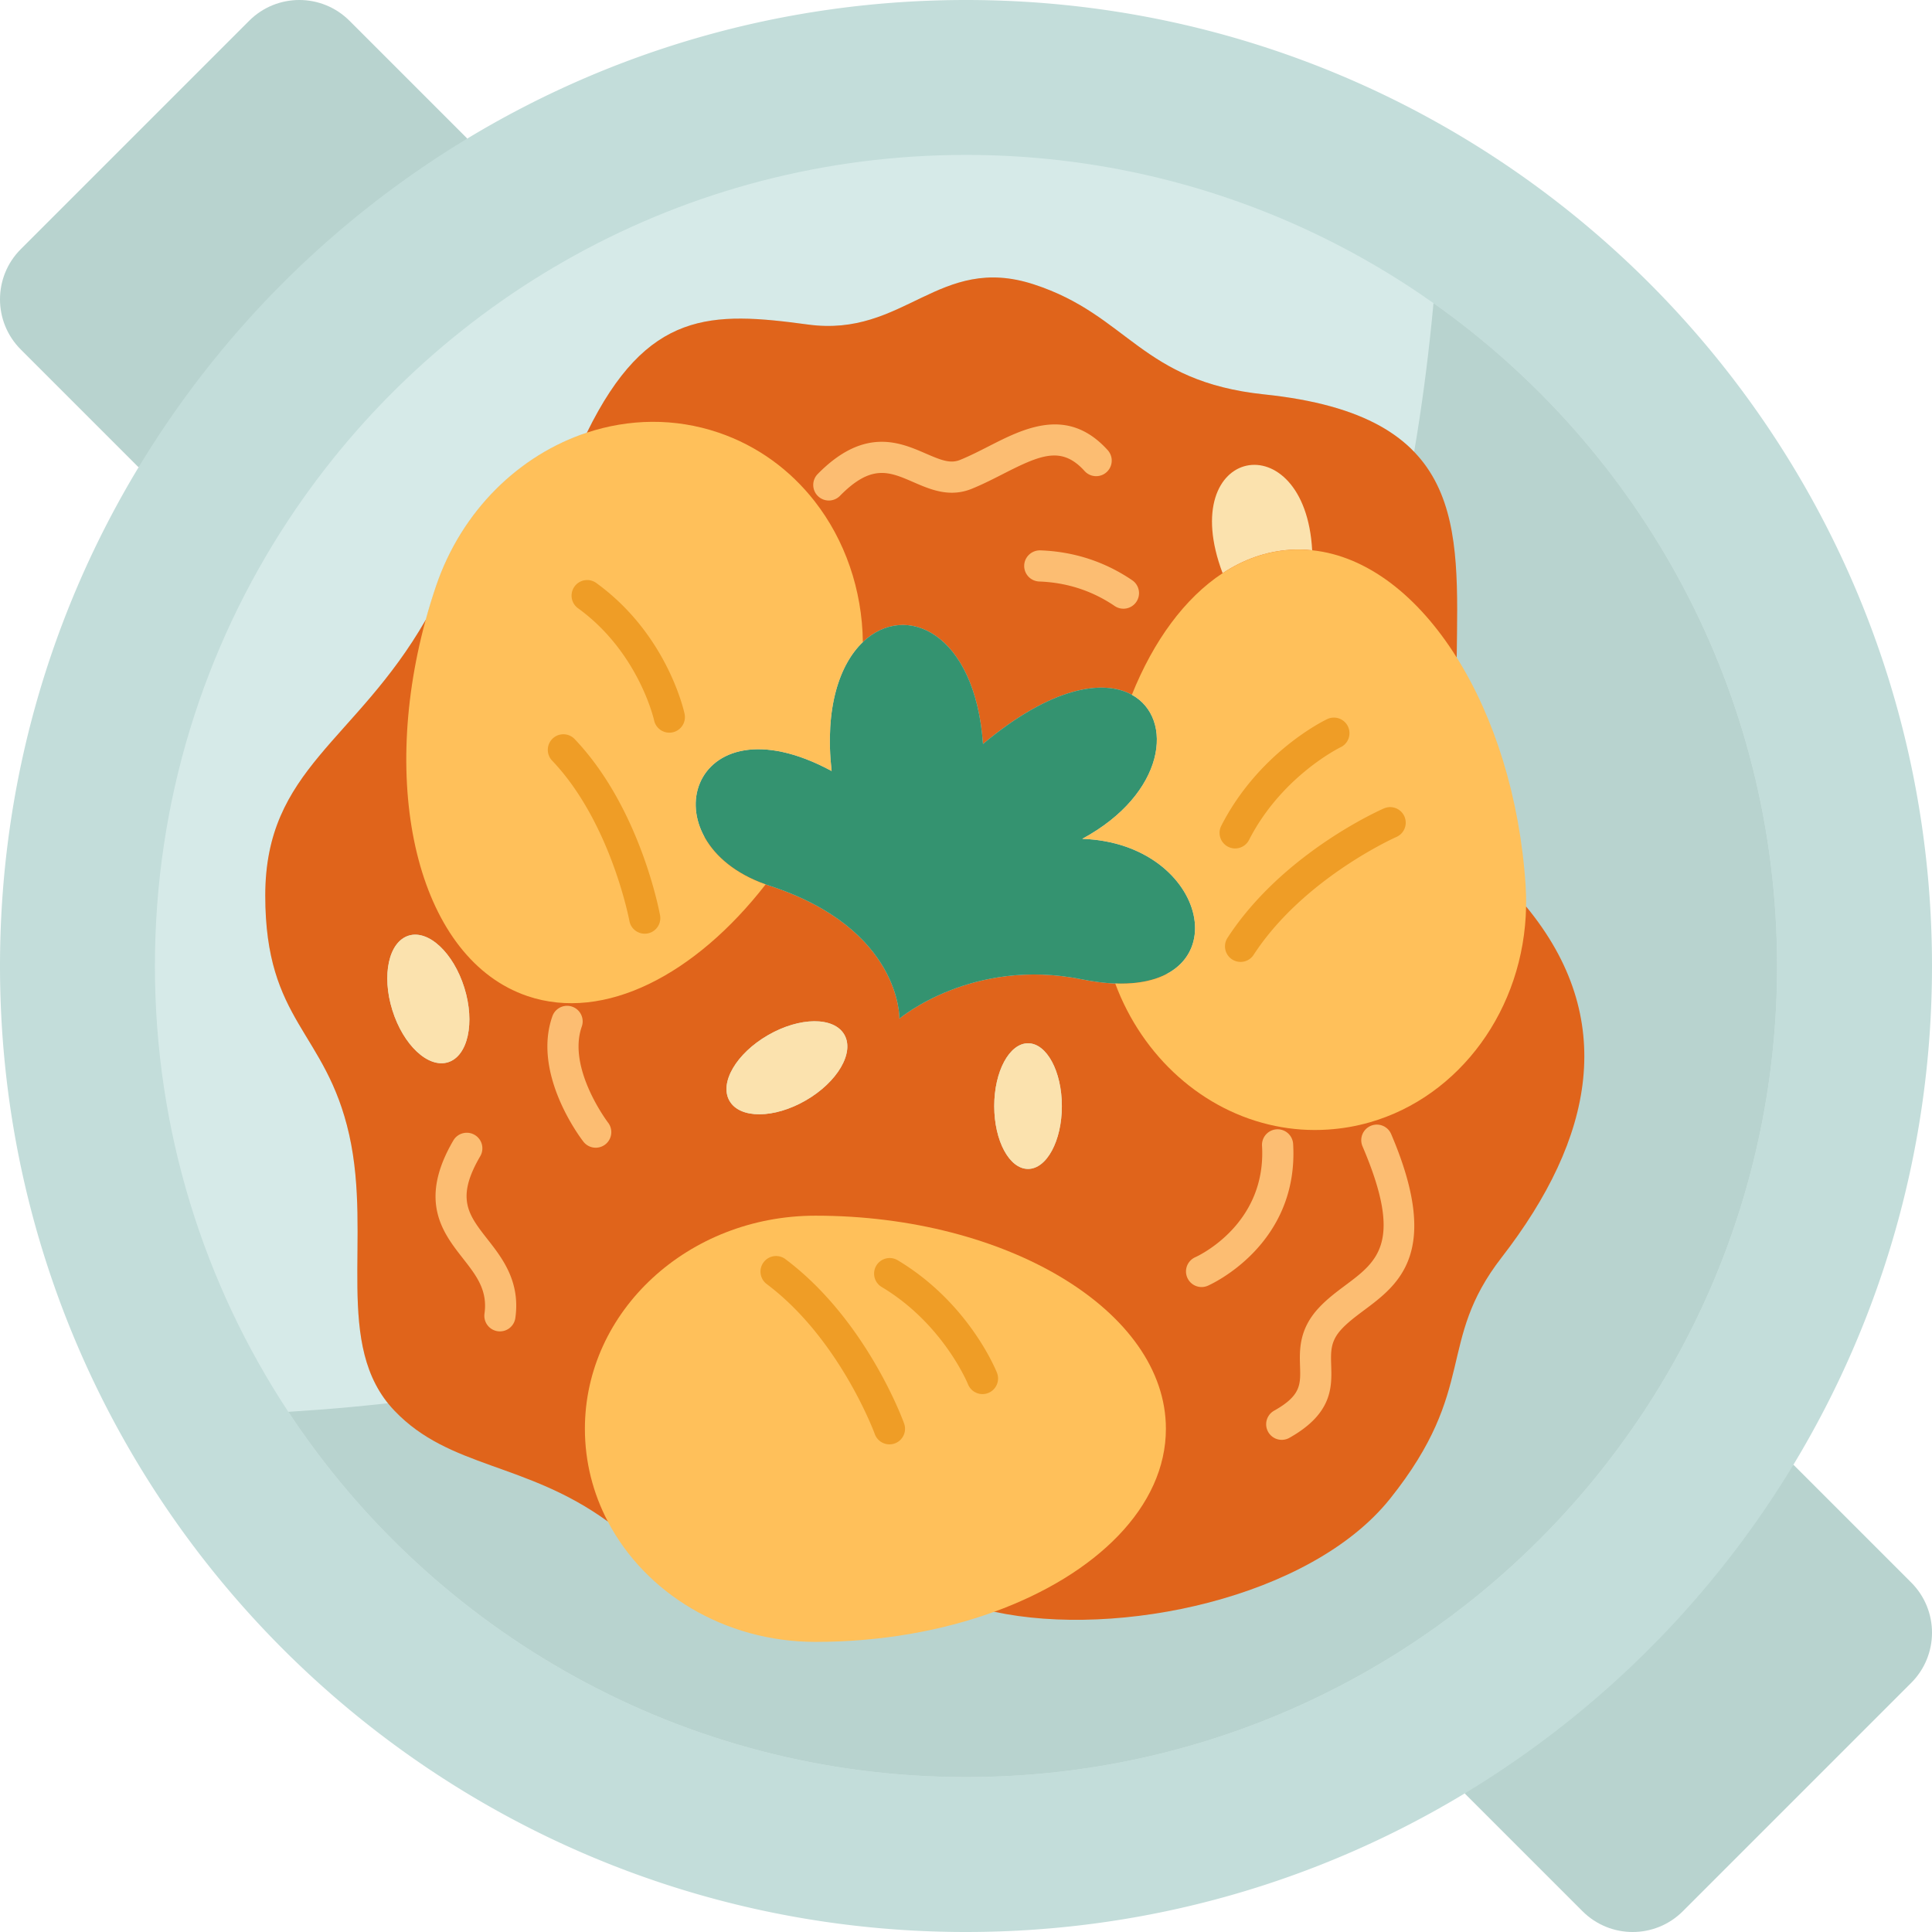
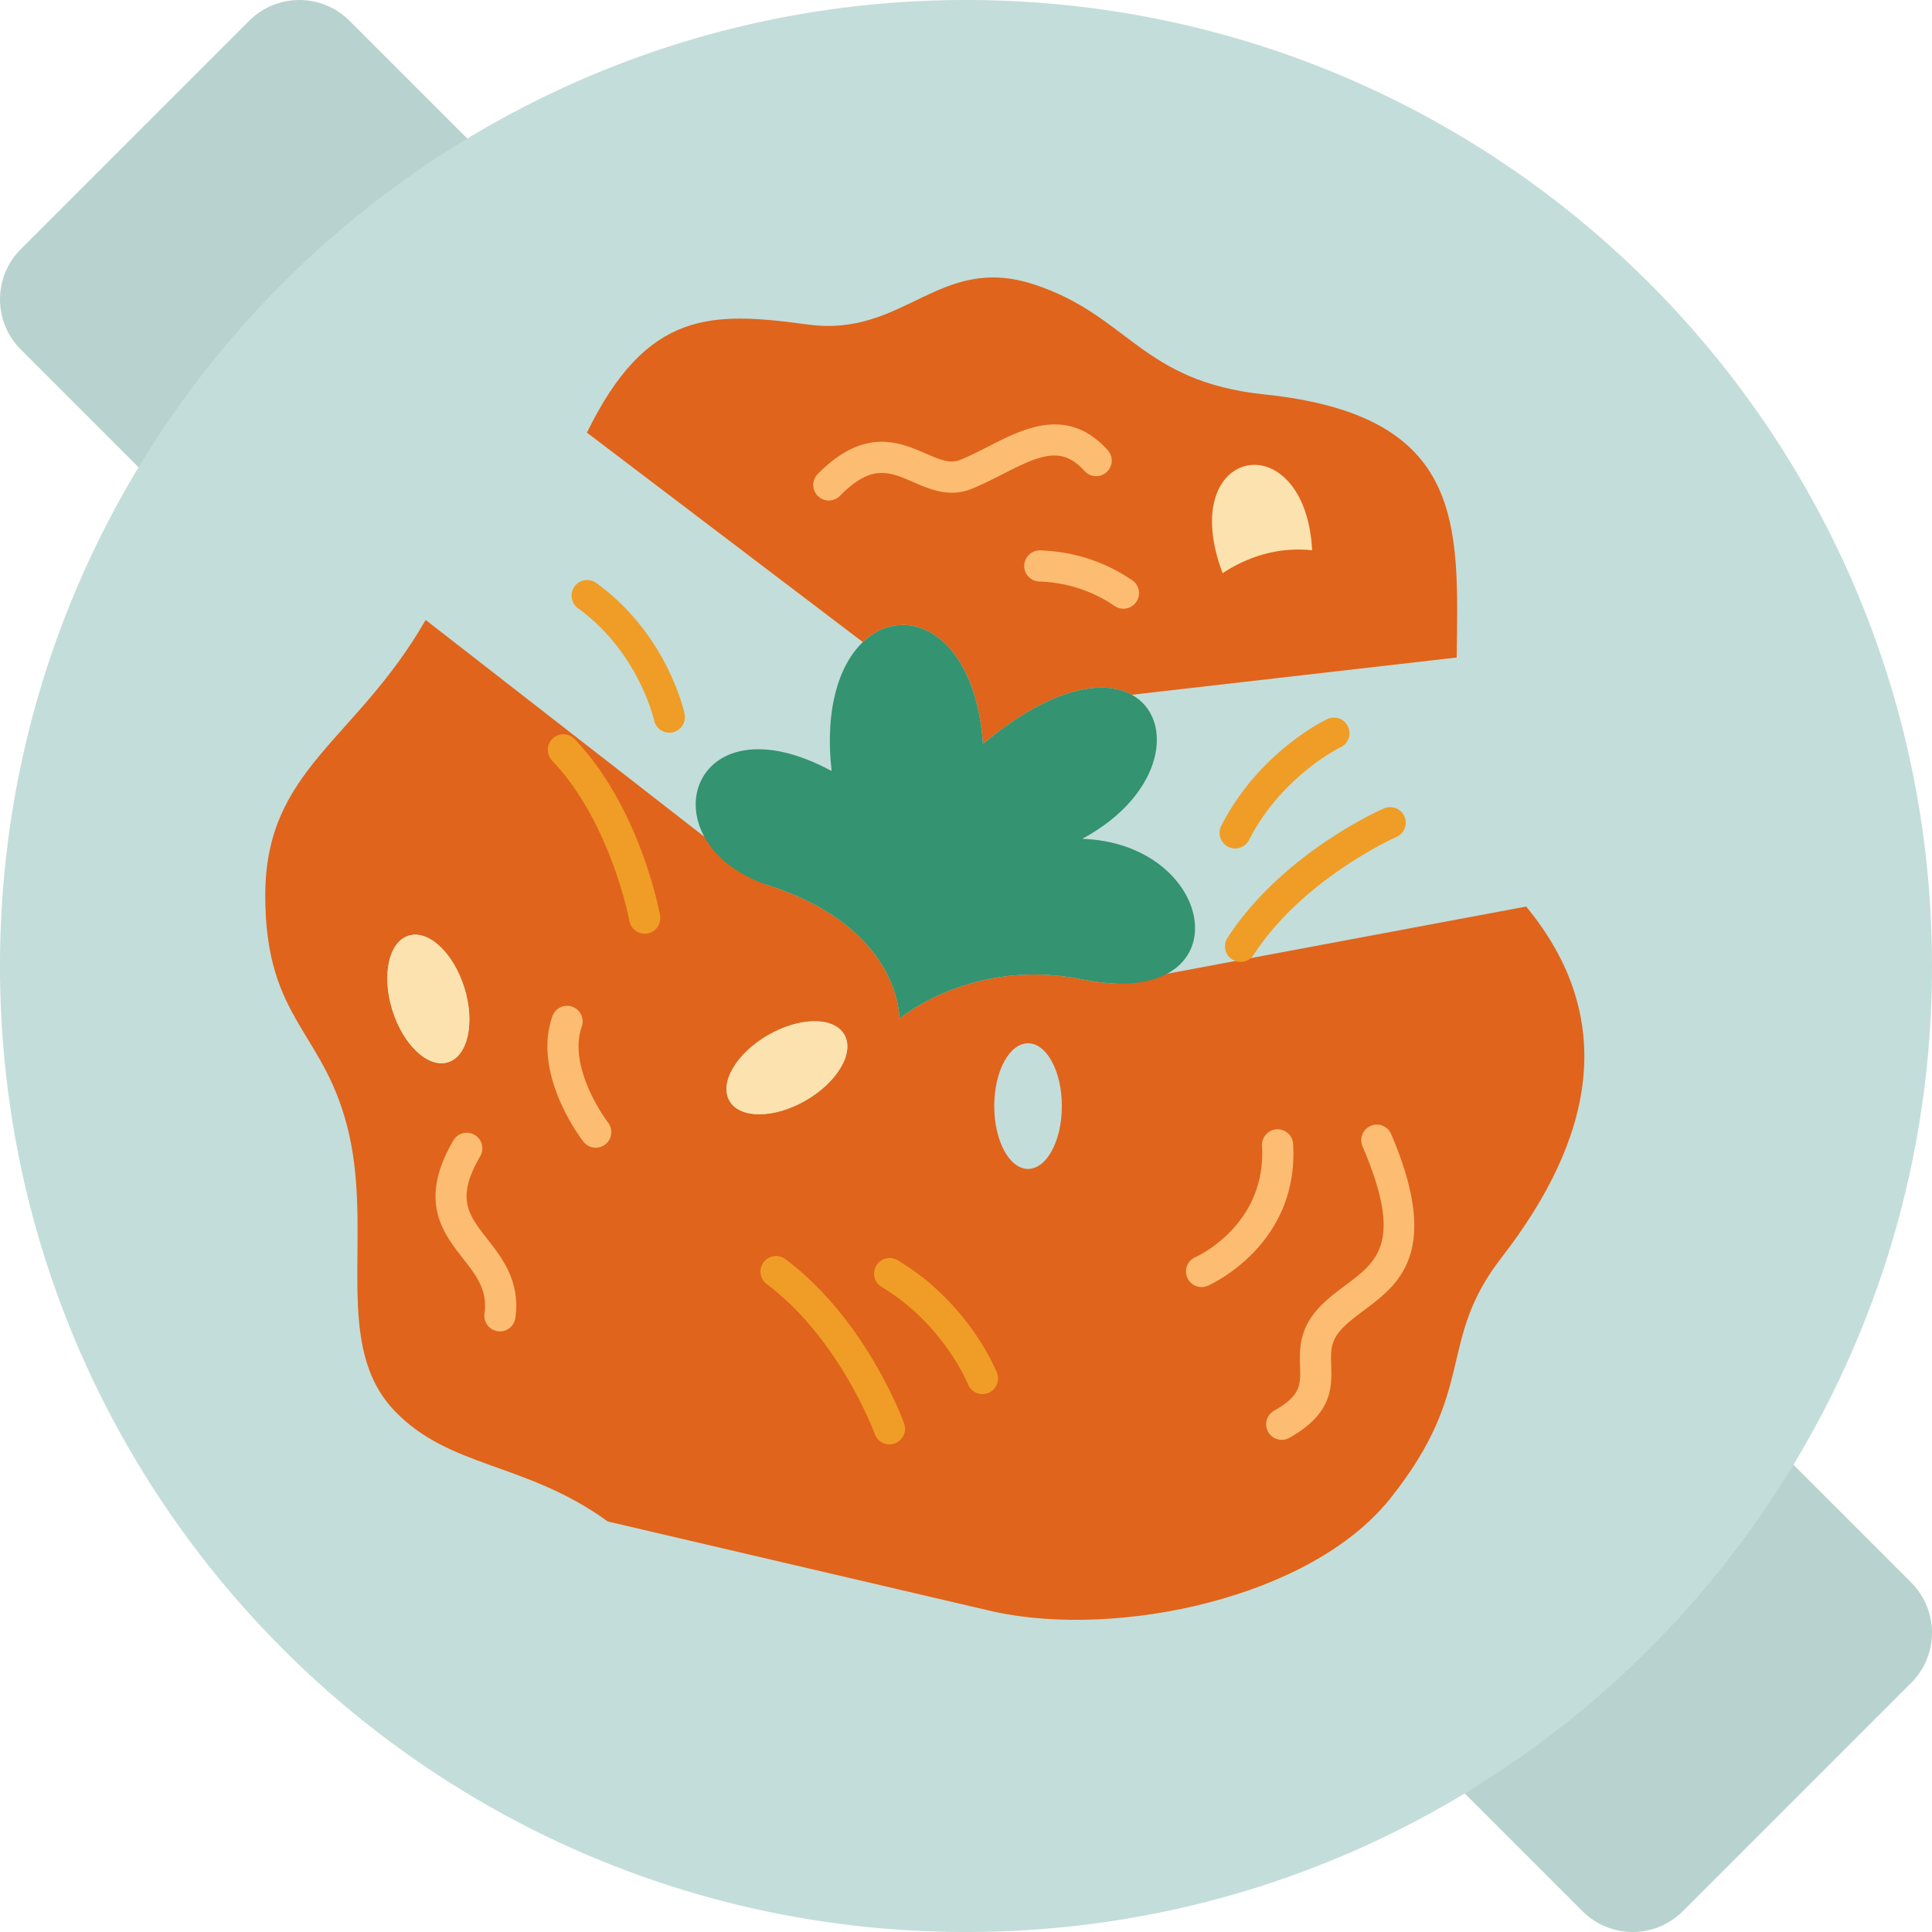
<svg xmlns="http://www.w3.org/2000/svg" viewBox="0 0 496 496">
  <path d="M119.96 35.57v.01c-25.144 31.918-55.267 59.635-84.38 84.38h-.01L5.34 89.73c-7.12-7.12-7.12-18.65 0-25.77L63.96 5.34c7.12-7.12 18.65-7.12 25.77 0l30.23 30.23zm370.7 370.7c7.12 7.12 7.12 18.65 0 25.77l-58.62 58.62c-7.12 7.12-18.65 7.12-25.77 0l-30.23-30.23v-.01c26.288-32.087 53.605-63.434 84.38-84.38h.01l30.23 30.23z" fill="#b8d3cf" />
  <path d="M496 248c0 46.85-12.99 90.67-35.58 128.04a248.978 248.978 0 0 1-84.38 84.38C338.67 483.01 294.85 496 248 496 111.03 496 0 384.97 0 248c0-46.85 12.99-90.67 35.58-128.04a248.978 248.978 0 0 1 84.38-84.38C157.33 12.99 201.15 0 248 0c136.97 0 248 111.03 248 248z" fill="#c3ddda" />
-   <path d="M248 39.77c-72.72 0-136.74 37.28-173.98 93.77C52.37 166.38 39.77 205.72 39.77 248s12.6 81.62 34.25 114.46c37.24 56.49 101.26 93.77 173.98 93.77 115 0 208.23-93.23 208.23-208.23S363 39.77 248 39.77zm137.52 283.04c-16.91 21.8-5.95 33.52-28.63 61.93-20.41 25.55-69.84 35.91-101.63 29.05h-.01c-13.48 4.91-29.19 7.73-45.87 7.73-23.48 0-43.76-12.62-53.34-30.91-21.08-15.3-40.62-13.59-54.78-28.45-15.87-16.64-5.61-44.13-11.61-70.84-3.58-15.95-10.57-23.16-15.63-33.3-3.4-6.84-5.92-15.02-5.92-28.12 0-10.15 2.26-17.81 5.92-24.5 8.07-14.73 22.91-24.74 35.26-46.24.79-2.88 1.67-5.77 2.65-8.66 6.62-19.52 21.47-33.72 38.75-39.43 15.48-31.62 32-31.1 56.77-27.75C232.23 86.68 241 65.06 265.39 73c24.38 7.94 27.43 24.94 59.22 28.26 51.87 5.42 49.77 33.66 49.37 67.54 9.63 15.34 16.21 35.87 17.69 58.52.12 1.82.16 3.63.12 5.42h.02c23.64 28.65 17.47 59.4-6.29 90.07z" fill="#d6eae8" />
-   <path d="M368.017 77.817C350.831 264.462 246.169 351.777 74.02 362.46c37.24 56.49 101.26 93.77 173.98 93.77 115 0 208.23-93.23 208.23-208.23 0-70.308-34.848-132.48-88.213-170.183z" fill="#b8d3cf" />
  <path d="M391.81 232.74h-.02l-105.48 19.75c-2.59-.09-5.44-.44-8.56-1.07-28.19-5.7-46.84 10.08-46.84 10.08s.55-23.07-33.37-34.12c-.33-.11-.66-.22-.98-.33l-87.28-67.89C91.32 190.42 68.1 197.39 68.1 229.9c0 32.52 15.55 34.71 21.55 61.42s-4.26 54.2 11.61 70.84c14.16 14.86 33.7 13.15 54.78 28.45l99.22 23.18c31.79 6.86 81.22-3.5 101.63-29.05 22.68-28.41 11.72-40.13 28.63-61.93 23.76-30.67 29.93-61.42 6.29-90.07zm-276.78 39.97c-5.1 1.59-11.5-4.4-14.3-13.37-2.8-8.97-.93-17.53 4.17-19.13 5.11-1.59 11.51 4.4 14.31 13.37 2.79 8.97.92 17.54-4.18 19.13zm91.83 9.8c-8.14 4.7-16.9 4.75-19.57.12-2.68-4.62 1.75-12.19 9.89-16.88 8.14-4.7 16.91-4.76 19.58-.13s-1.76 12.19-9.9 16.89zm57.07 17.59c-4.8 0-8.68-7.22-8.68-16.13s3.88-16.13 8.68-16.13 8.68 7.22 8.68 16.13-3.88 16.13-8.68 16.13zm60.68-198.84c-31.79-3.32-34.84-20.32-59.22-28.26-24.39-7.94-33.16 13.68-57.94 10.32-24.77-3.35-41.29-3.87-56.77 27.75l70.84 53.77c10.94-10.46 28.83-2.44 30.84 26.16 17.5-14.66 30.86-16.69 38.22-12.63l83.4-9.57c.4-33.88 2.5-62.12-49.37-67.54z" fill="#e0641b" />
  <path d="M336.87 141.26v.01c-1.87-.2-3.76-.24-5.67-.12-6.18.4-11.99 2.5-17.32 6-12.36-32.73 21.18-38.92 22.99-5.89z" fill="#fbe2ae" />
  <path d="M196.56 227.05c-31.02-10.97-19.57-48.8 16.94-29.11-1.82-16.27 2.07-27.42 8.02-33.1 10.94-10.46 28.83-2.44 30.84 26.16 17.5-14.66 30.86-16.69 38.22-12.63 10.92 6.02 8.68 25.42-12.73 36.98 32.65 1.16 40.7 38.35 8.46 37.14-2.59-.09-5.44-.44-8.56-1.07-28.19-5.7-46.84 10.08-46.84 10.08s.55-23.07-33.37-34.12c-.33-.11-.66-.22-.98-.33z" fill="#349370" />
-   <ellipse fill="#fbe2ae" cx="263.93" cy="283.97" rx="8.68" ry="16.13" />
  <path d="M216.76 265.62c2.67 4.63-1.76 12.19-9.9 16.89-8.14 4.7-16.9 4.75-19.57.12-2.68-4.62 1.75-12.19 9.89-16.88 8.14-4.7 16.91-4.76 19.58-.13zm-97.55-12.04c2.79 8.97.92 17.54-4.18 19.13s-11.5-4.4-14.3-13.37c-2.8-8.97-.93-17.53 4.17-19.13 5.11-1.59 11.51 4.4 14.31 13.37z" fill="#fbe2ae" />
-   <path d="M391.67 227.32c.12 1.82.16 3.63.12 5.42-.47 26.35-17.08 48.81-40.16 55.4-3.43.98-7 1.61-10.68 1.85-4.63.31-9.17-.02-13.54-.92-18.55-3.79-34.11-17.75-41.1-36.58 32.24 1.21 24.19-35.98-8.46-37.14 21.41-11.56 23.65-30.96 12.73-36.98 5.57-13.89 13.62-24.87 23.3-31.22 5.33-3.5 11.14-5.6 17.32-6 1.91-.12 3.8-.08 5.67.12 14.1 1.46 27.22 11.75 37.11 27.53 9.63 15.34 16.21 35.87 17.69 58.52zM209.38 312.1c49.16 0 89.94 24.49 89.94 54.71 0 19.96-17.8 37.43-44.06 46.98h-.01c-13.48 4.91-29.19 7.73-45.87 7.73-23.48 0-43.76-12.62-53.34-30.91-3.77-7.2-5.88-15.27-5.88-23.8 0-30.22 26.51-54.71 59.22-54.71zm12.14-147.26c-5.95 5.68-9.84 16.83-8.02 33.1-36.51-19.69-47.96 18.14-16.94 29.11-18.06 23.23-41.39 35.37-61.15 28.67-27.52-9.33-38.33-51.91-26.13-96.56.79-2.88 1.67-5.77 2.65-8.66 6.62-19.52 21.47-33.72 38.75-39.43 10.78-3.57 22.52-3.83 33.78-.01 10.05 3.41 18.43 9.63 24.66 17.6 7.8 9.98 12.24 22.73 12.4 36.18z" fill="#ffc05a" />
  <path d="M201.587 323.218a4 4 0 0 0-4.793 6.404c18.762 14.044 27.705 38.304 27.793 38.544a4 4 0 0 0 5.118 2.407 4 4 0 0 0 2.407-5.119c-.389-1.084-9.803-26.726-30.525-42.236zm28.811.287a4 4 0 0 0-4.097 6.87c15.842 9.45 22.151 24.85 22.21 24.996a4 4 0 1 0 7.44-2.941c-.29-.732-7.292-18.033-25.553-28.925zm84.74-82.737a4 4 0 0 0 6.705 4.365c12.786-19.644 36.411-30.153 36.646-30.256a4 4 0 1 0-3.198-7.333c-1.057.46-26.031 11.528-40.153 33.224zm.14-23.387a4 4 0 0 0 5.382-1.74c8.396-16.418 23.358-23.728 23.501-23.796a4 4 0 0 0 1.903-5.327 4 4 0 0 0-5.327-1.904c-.711.336-17.521 8.46-27.2 27.384a4.002 4.002 0 0 0 1.741 5.383zm-167.773-27.662a4 4 0 0 0-5.789 5.521c15.081 15.811 19.822 40.935 19.868 41.184a4 4 0 0 0 7.872-1.429c-.205-1.122-5.187-27.701-21.951-45.276zm5.516-40.092a4.001 4.001 0 0 0-4.684 6.486c15.624 11.28 19.554 28.653 19.589 28.817a4.002 4.002 0 0 0 4.744 3.082 4 4 0 0 0 3.082-4.743c-.176-.831-4.529-20.5-22.731-33.642z" fill="#ef9d26" />
  <path d="M331.985 293.689a4 4 0 0 0-7.987.467c1.178 20.155-16.394 28.273-17.13 28.603a4.001 4.001 0 0 0 1.613 7.662 3.98 3.98 0 0 0 1.609-.34c.958-.42 23.402-10.601 21.895-36.392zm25.165-2.543a3.999 3.999 0 1 0-7.355 3.144c10.497 24.561 3.934 29.463-4.377 35.669-2.352 1.756-4.782 3.573-6.908 5.878-5.048 5.474-4.883 10.73-4.751 14.955.146 4.679.234 7.502-6.656 11.369a3.999 3.999 0 1 0 3.914 6.976c11.124-6.241 10.91-13.091 10.738-18.595-.113-3.606-.194-6.212 2.636-9.282 1.625-1.762 3.66-3.282 5.815-4.892 8.873-6.626 19.916-14.874 6.944-45.222zm-233.857 5.684a4 4 0 0 0-1.434-5.472 3.999 3.999 0 0 0-5.473 1.433c-9.083 15.529-2.68 23.71 2.466 30.284 3.417 4.366 6.368 8.136 5.535 14.147a4 4 0 1 0 7.924 1.098c1.299-9.37-3.391-15.361-7.159-20.175-4.937-6.31-8.199-10.477-1.859-21.315zm26.076-33.304a4 4 0 0 0-7.537-2.681c-5.33 14.983 7.409 31.567 7.954 32.265a3.995 3.995 0 0 0 3.157 1.54 4 4 0 0 0 3.151-6.46c-.106-.137-10.537-13.946-6.725-24.664zm129.109-142.56a4 4 0 0 0 5.945-5.352c-10.266-11.404-21.53-5.661-30.581-1.044-2.405 1.227-4.893 2.496-7.352 3.497-2.493 1.018-4.854.091-8.813-1.628-6.675-2.898-15.815-6.867-27.724 5.232a4 4 0 1 0 5.702 5.611c8.057-8.185 12.578-6.222 18.836-3.505 4.354 1.891 9.291 4.034 15.017 1.699 2.772-1.128 5.414-2.476 7.969-3.779 9.752-4.976 15.115-7.268 21.001-.731zm12.189 27.995c-7.038-4.779-14.973-7.359-23.583-7.668-2.188-.061-4.062 1.646-4.141 3.854a4 4 0 0 0 3.854 4.141c7.083.254 13.603 2.372 19.376 6.292a3.997 3.997 0 0 0 5.556-1.062 4.001 4.001 0 0 0-1.062-5.557z" fill="#fcbd72" />
</svg>